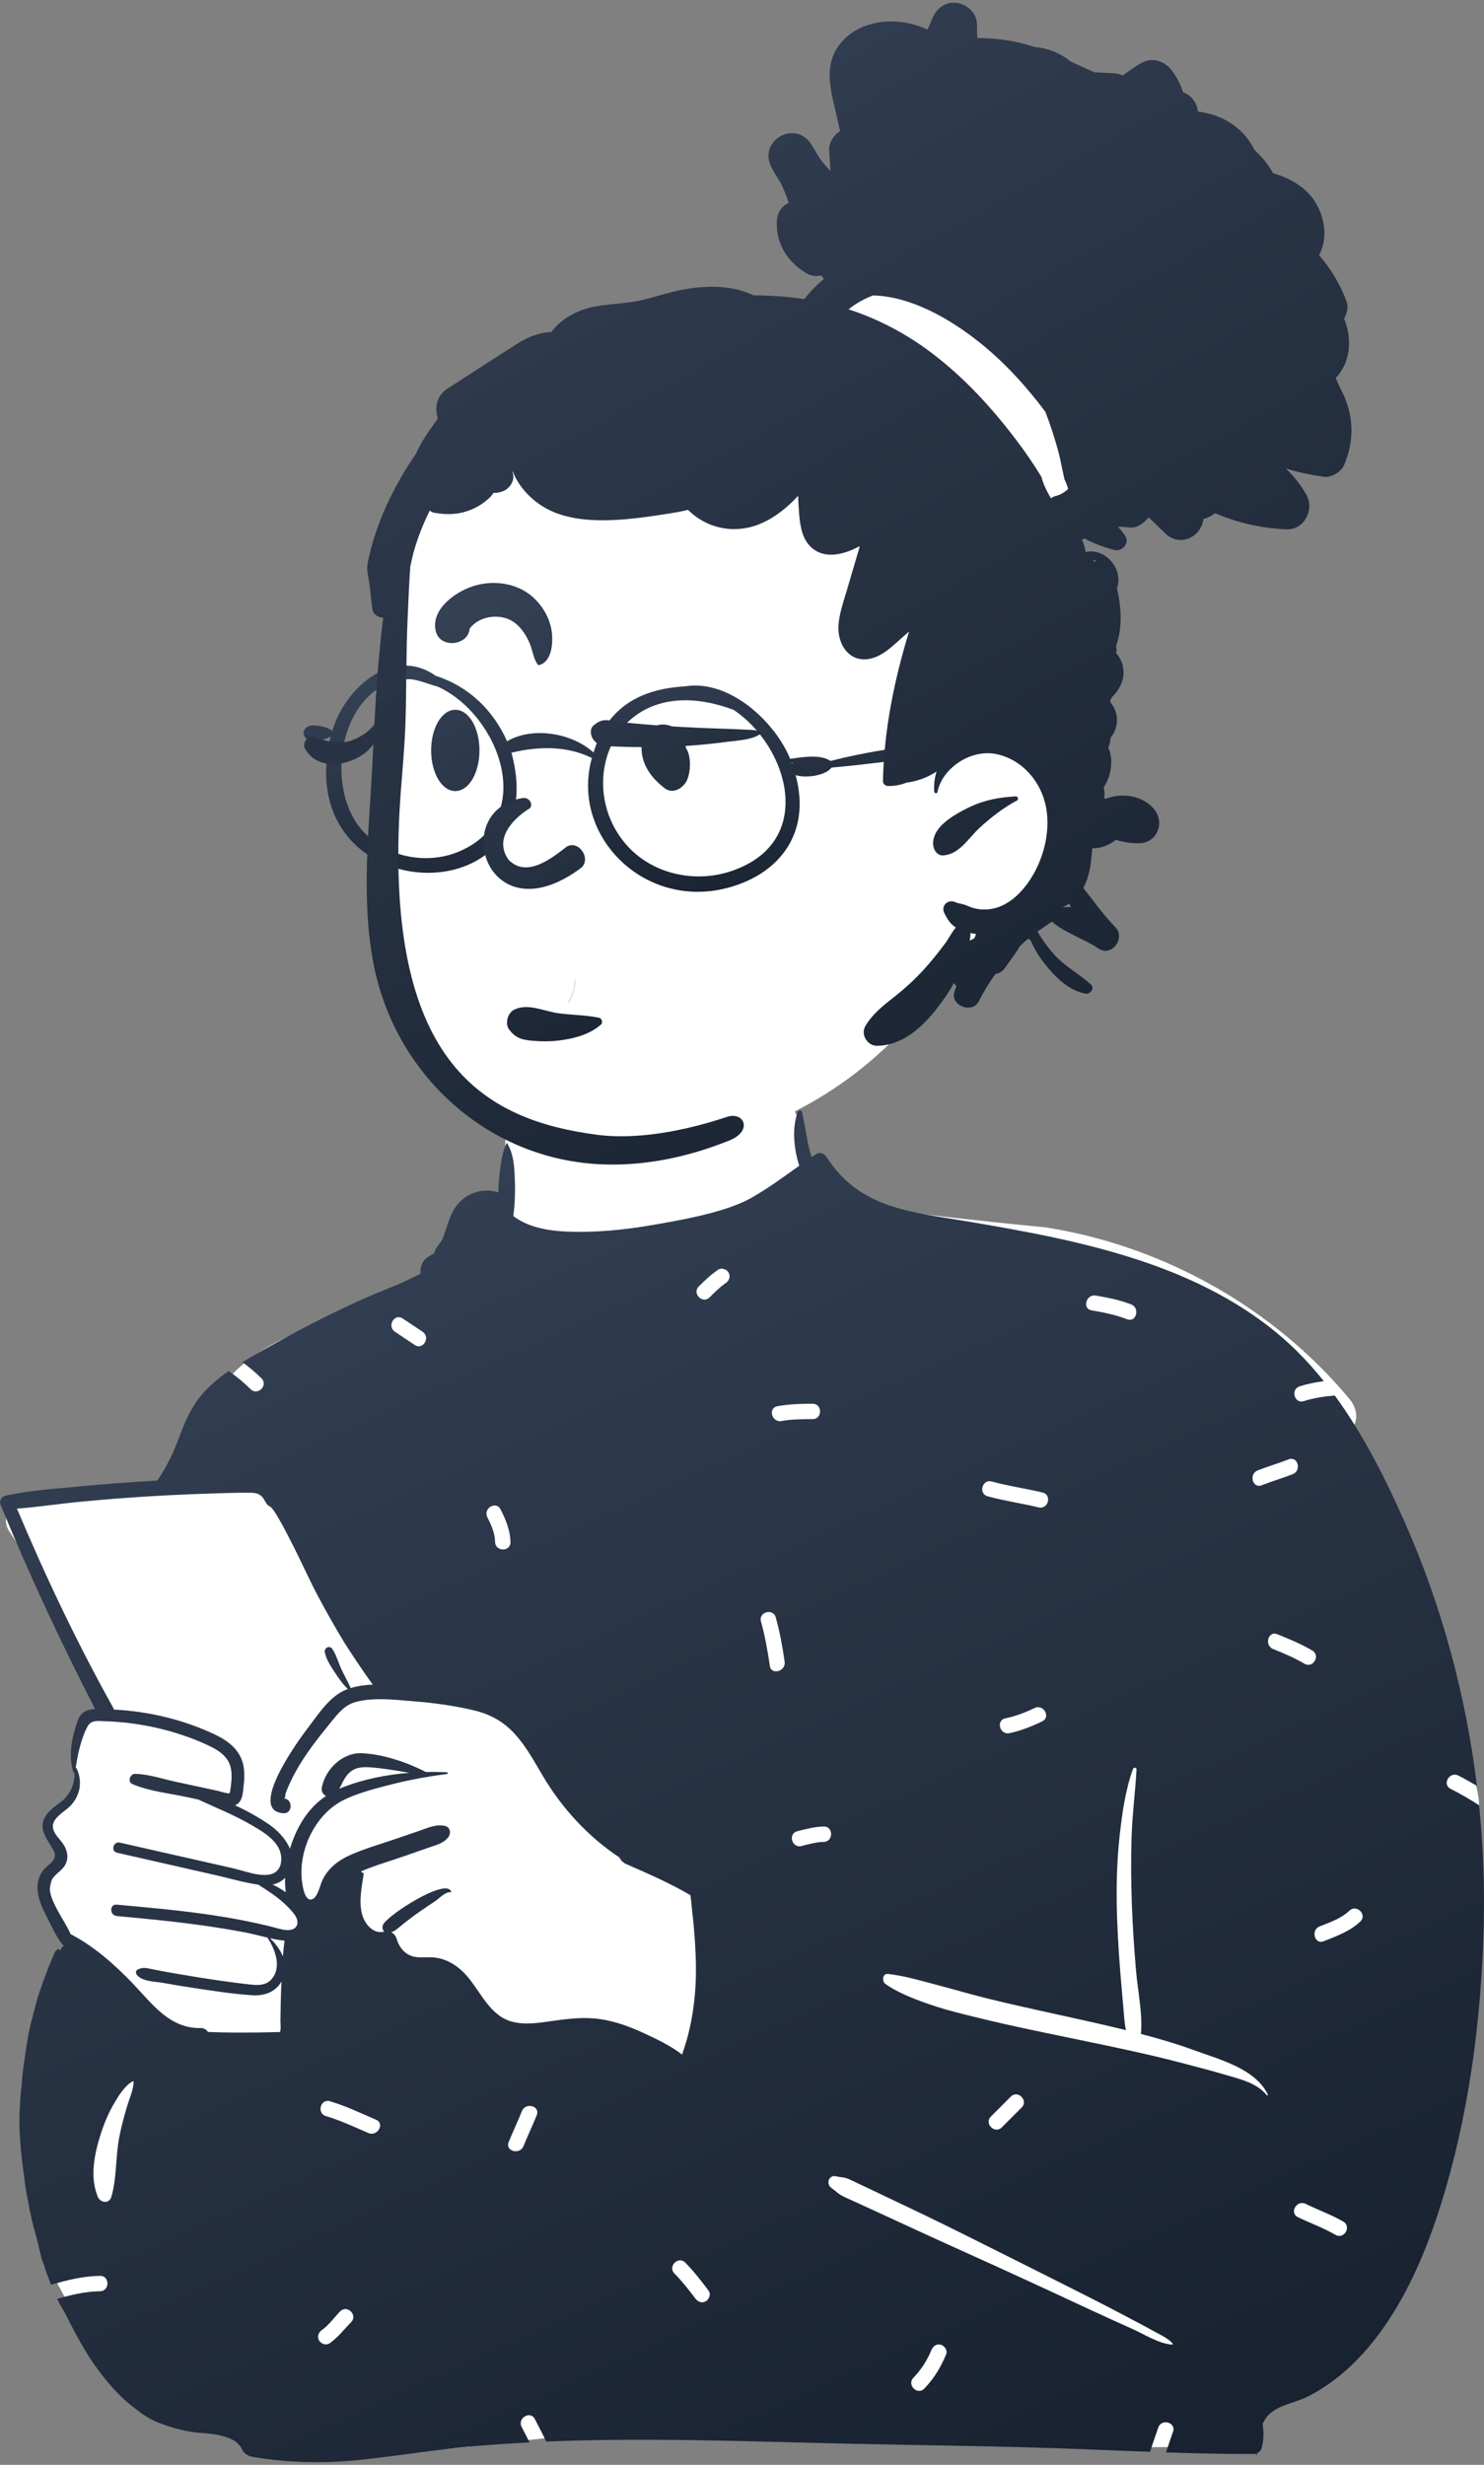
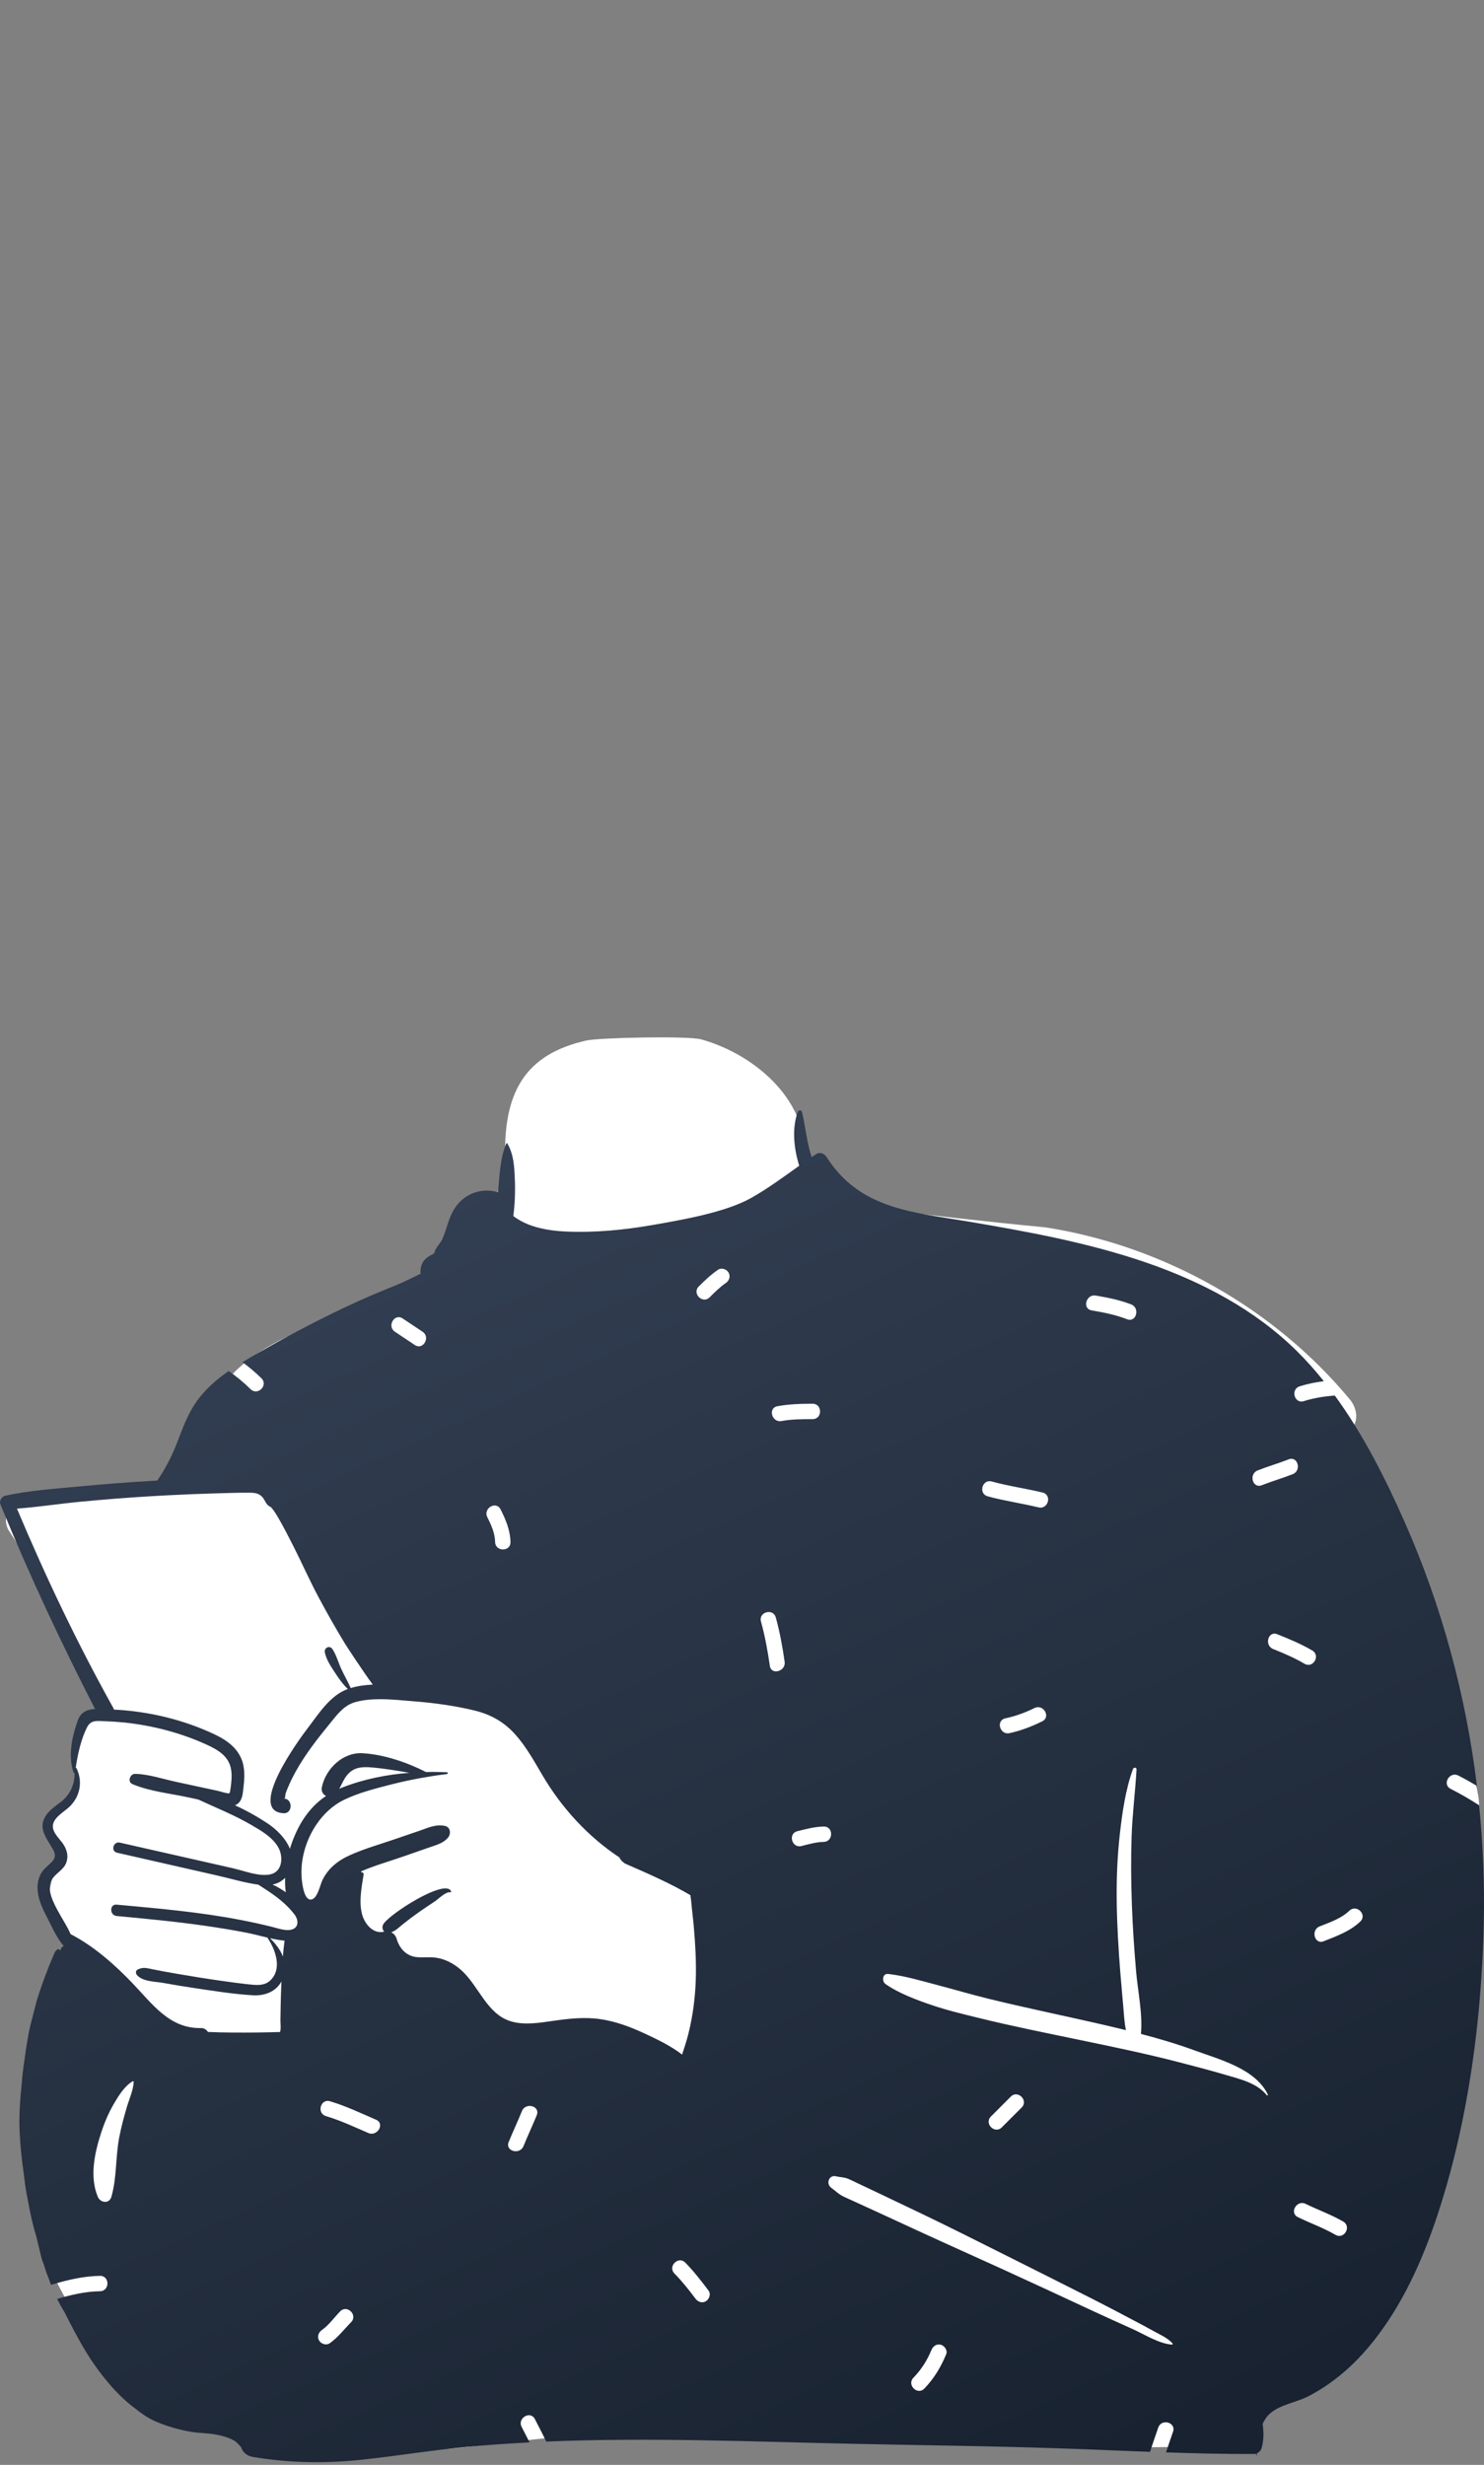
<svg xmlns="http://www.w3.org/2000/svg" width="112" height="186" viewBox="0 0 112 186" fill="none">
  <rect x="0" y="0" width="112" height="186" fill="#808080" stroke="none" />
  <path fill-rule="evenodd" clip-rule="evenodd" d="M14.115 111.276C15.379 106.375 16.541 104.297 18.786 102.594C20.886 101 23.951 99.662 28.424 98.685C33.083 97.871 33.215 95.45 34.383 91.559C34.724 90.389 36.412 90.078 37.141 90.921C37.244 90.81 37.351 90.709 37.462 90.617C37.362 90.059 38.175 88.46 38.148 87.927C37.864 82.357 39.686 79.56 44.234 78.521C45.223 78.294 51.941 78.161 52.905 78.428C57.121 79.593 61.271 83.293 60.636 87.751C61.959 89.48 63.255 90.535 65.296 91.092C69.84 91.669 74.383 92.182 78.927 92.621C87.824 94.016 96.165 98.724 101.865 105.59C102.391 106.224 102.543 107.084 102.079 107.76C102.443 109.317 104.489 113.093 102.879 114.16C105.526 120.491 111.618 132.728 111.631 136.225C111.678 150.912 110.091 170.029 95.595 178.157C95.015 178.727 94.932 179.358 94.68 180.207C94.043 182.881 91.729 184.792 89.195 184.636C76.716 184.913 64.629 183.391 52.149 183.317C46.645 183.285 40.027 184.106 35.246 184.653C30.465 185.2 25.639 184.716 21.051 183.317C20.664 183.926 19.882 184.281 19.088 184.106C14.332 183.161 10.486 180.231 7.136 177.028C6.112 175.166 2.114 169.861 3.703 168.014C2.263 161.926 2.337 155.384 4.897 149.586C4.534 148.523 5.196 147.355 4.897 146.258C4.681 145.464 4.128 145.135 3.85 144.349C3.458 143.242 3.884 141.757 4.325 140.628C4.506 140.065 3.992 139.459 3.85 138.885C3.173 136.176 4.723 136.415 5.84 134.604C5.824 134.598 5.533 133.306 5.534 133.312C5.363 132.389 5.792 131.207 6.166 130.436C6.419 129.915 6.96 129.589 7.498 129.649C6.956 127.811 6.271 126.281 5.534 124.509C4.231 121.387 2.582 118.397 0.711 115.57C-0.055 114.413 0.974 113.072 2.214 112.993C6.227 112.738 10.196 112.161 14.115 111.276Z" fill="white" />
  <path fill-rule="evenodd" clip-rule="evenodd" d="M25.827 134.889C27.432 134.26 29.16 133.912 30.897 133.777C29.962 133.613 29.024 133.455 28.079 133.374C27.419 133.317 26.807 133.323 26.311 133.823C25.981 134.157 25.826 134.586 25.608 134.98C25.679 134.948 25.753 134.918 25.827 134.889ZM8.599 129.005C11.228 129.139 13.859 129.764 16.237 130.896C17.21 131.36 18.092 132.03 18.35 133.132C18.48 133.694 18.448 134.276 18.379 134.844C18.327 135.275 18.314 135.824 17.939 136.116C17.876 136.165 17.808 136.203 17.736 136.23C18.614 136.626 19.449 137.102 20.191 137.592C20.87 138.04 21.567 138.73 21.88 139.508C21.906 139.42 21.933 139.337 21.959 139.259C22.492 137.682 23.314 136.39 24.609 135.521C24.38 135.418 24.222 135.175 24.296 134.838C24.603 133.433 25.901 132.212 27.367 132.299C28.972 132.394 30.696 132.978 32.147 133.716C32.676 133.704 33.204 133.712 33.726 133.735C33.816 133.738 33.812 133.86 33.726 133.87C33.303 133.923 32.879 133.983 32.456 134.052C31.45 134.213 30.446 134.418 29.465 134.671C28.288 134.976 27.07 135.282 25.969 135.814C23.835 136.848 22.514 139.551 22.785 141.902C22.83 142.288 22.979 143.454 23.515 143.333C23.967 143.232 24.146 142.288 24.305 141.938C24.728 141.01 25.491 140.404 26.405 139.994C27.48 139.511 28.63 139.185 29.743 138.805C30.374 138.589 31.005 138.373 31.637 138.158C32.283 137.937 32.898 137.631 33.587 137.786C34.003 137.88 34.051 138.376 33.818 138.66C33.462 139.094 32.934 139.221 32.423 139.4C31.747 139.635 31.073 139.87 30.399 140.104C29.356 140.467 28.264 140.773 27.248 141.216L27.28 141.289C27.363 141.266 27.46 141.348 27.444 141.45C27.291 142.388 27.08 143.472 27.315 144.412C27.5 145.157 28.154 145.982 29.004 145.763C28.87 145.642 28.821 145.431 28.911 145.237C29.247 144.518 33.655 141.679 34.048 142.733C34.061 142.771 34.021 142.798 33.989 142.793C33.654 142.723 33.093 143.294 32.825 143.475C32.437 143.736 32.044 143.992 31.662 144.26C31.242 144.553 30.834 144.86 30.435 145.178C30.122 145.427 29.885 145.686 29.526 145.813C29.714 145.903 29.864 146.069 29.927 146.282C30.09 146.838 30.403 147.309 30.947 147.554C31.517 147.809 32.159 147.648 32.759 147.711C33.577 147.793 34.29 148.182 34.886 148.737C36.137 149.906 36.765 151.965 38.515 152.517C39.561 152.846 40.721 152.639 41.779 152.49C42.961 152.323 44.112 152.191 45.302 152.365C46.442 152.532 47.519 152.926 48.56 153.407C49.536 153.858 50.615 154.369 51.48 155.041C51.659 154.492 51.839 153.948 51.975 153.387C52.297 152.06 52.471 150.709 52.513 149.346C52.552 148.049 52.479 146.745 52.368 145.453C52.313 144.808 52.226 144.166 52.171 143.52C52.156 143.358 52.127 143.184 52.105 143.01C50.56 142.098 48.936 141.399 47.299 140.68C47.294 140.679 47.29 140.676 47.286 140.674C47.235 140.651 47.186 140.629 47.135 140.608C47.136 140.605 47.138 140.602 47.141 140.599C46.954 140.484 46.823 140.332 46.745 140.161C44.386 138.596 42.414 136.461 40.944 133.97C40.328 132.926 39.735 131.843 38.928 130.928C38.07 129.952 37.051 129.372 35.789 129.07C34.315 128.717 32.795 128.505 31.285 128.385C30.459 128.319 29.538 128.218 28.638 128.222C28.012 128.227 27.399 128.28 26.836 128.435C26.002 128.664 25.515 129.298 24.992 129.939C24.492 130.554 23.994 131.17 23.527 131.811C23.085 132.418 22.668 133.046 22.305 133.704C22.088 134.099 21.886 134.505 21.716 134.924C21.657 135.072 21.579 135.24 21.543 135.394C21.506 135.549 21.573 135.713 21.399 135.713C22.117 135.723 22.109 136.87 21.396 136.827C18.604 136.665 22.604 131.214 23.188 130.454C24.016 129.378 24.87 127.974 26.195 127.474C26.214 127.467 26.234 127.46 26.253 127.454C25.868 127.088 25.563 126.651 25.272 126.205C24.971 125.747 24.614 125.222 24.515 124.679C24.453 124.332 24.883 124.135 25.087 124.438C25.385 124.88 25.528 125.44 25.75 125.926C25.976 126.418 26.252 126.884 26.469 127.381C26.993 127.22 27.558 127.146 28.134 127.122C27.407 126.139 26.166 124.242 26.017 123.999C25.33 122.871 24.676 121.708 24.051 120.543C23.375 119.282 22.797 117.968 22.15 116.692C21.783 115.969 21.413 115.24 21.006 114.538C20.865 114.297 20.715 114.056 20.544 113.838C20.51 113.794 20.468 113.758 20.429 113.717C20.384 113.693 20.338 113.665 20.311 113.651C20.077 113.516 19.994 113.203 19.829 113.004C19.565 112.684 19.255 112.646 18.857 112.641C18.011 112.633 17.161 112.666 16.316 112.689C15.073 112.724 13.832 112.773 12.591 112.839C12.215 112.859 11.841 112.879 11.466 112.902C9.66 113.01 7.857 113.15 6.057 113.323C4.465 113.475 2.873 113.723 1.28 113.842C3.437 118.968 5.83 124 8.538 128.857C8.566 128.907 8.586 128.956 8.599 129.005ZM20.57 142.21C20.918 142.369 21.255 142.568 21.57 142.794C21.518 142.442 21.505 142.07 21.519 141.698C21.26 141.976 20.928 142.136 20.57 142.21ZM5.715 133.393C5.74 133.396 5.763 133.409 5.775 133.433C6.256 134.426 6.055 135.536 5.269 136.314C4.857 136.72 3.959 137.178 3.988 137.845C4.013 138.385 4.6 138.837 4.851 139.282C5.084 139.697 5.171 140.152 4.984 140.602C4.745 141.177 4.077 141.406 3.848 141.972C3.558 142.689 4.029 143.555 4.359 144.18C4.667 144.759 5.064 145.337 5.328 145.949C7.095 146.864 8.677 148.267 10.037 149.693C11.526 151.251 12.804 153.085 15.169 153.039C15.405 153.035 15.585 153.16 15.692 153.332C16.35 153.362 17.01 153.375 17.668 153.378C18.825 153.384 19.982 153.373 21.138 153.336C21.219 153.056 21.16 152.677 21.164 152.44C21.179 151.679 21.186 150.919 21.218 150.158C21.226 149.946 21.235 149.733 21.244 149.522C20.828 150.274 20.016 150.616 19.091 150.564C17.603 150.477 16.107 150.233 14.634 150.014C13.858 149.9 13.084 149.769 12.311 149.63C11.676 149.517 10.78 149.546 10.336 149.037C10.232 148.919 10.226 148.701 10.39 148.621C10.829 148.405 11.106 148.525 11.589 148.618C12.178 148.733 12.768 148.842 13.359 148.943C14.495 149.14 15.633 149.323 16.774 149.484C17.423 149.575 18.074 149.665 18.725 149.736C19.294 149.797 19.934 149.88 20.393 149.452C21.316 148.588 20.799 147.139 20.214 146.266C20.203 146.249 20.203 146.233 20.207 146.219C19.656 146.09 19.107 145.939 18.559 145.833C17.505 145.63 16.443 145.459 15.38 145.307C13.197 144.995 10.999 144.789 8.804 144.582C8.26 144.529 8.254 143.674 8.804 143.725C11.957 144.013 15.127 144.287 18.238 144.895C19.018 145.046 19.793 145.217 20.562 145.41C20.926 145.5 21.316 145.64 21.698 145.645C21.721 145.645 21.744 145.645 21.767 145.643C22.514 145.62 22.623 144.981 22.212 144.448C22.162 144.383 22.109 144.318 22.056 144.256C21.331 143.391 20.428 142.814 19.497 142.217C18.454 142.075 17.415 141.759 16.394 141.527C13.874 140.952 11.354 140.378 8.832 139.806C8.338 139.693 8.548 138.933 9.043 139.044C10.957 139.478 12.87 139.911 14.785 140.345L17.586 140.98C18.145 141.106 18.844 141.36 19.503 141.451C19.827 141.496 20.142 141.502 20.426 141.435C21.344 141.218 21.39 140.071 20.994 139.389C20.551 138.624 19.713 138.145 18.969 137.712C17.68 136.959 16.308 136.419 14.969 135.795C14.731 135.743 14.493 135.691 14.255 135.639C12.872 135.334 11.292 135.185 9.99 134.627C9.6 134.461 9.813 133.846 10.198 133.855C11.209 133.877 12.266 134.236 13.253 134.45C14.322 134.682 15.392 134.912 16.46 135.143C16.568 135.166 17.203 135.369 17.299 135.324C17.36 135.295 17.381 135.083 17.401 134.944C17.467 134.486 17.515 134.005 17.444 133.545C17.287 132.514 16.427 132.03 15.557 131.634C13.62 130.754 11.496 130.203 9.382 129.982C8.895 129.932 8.408 129.9 7.918 129.884C7.342 129.866 6.868 129.765 6.576 130.332C6.118 131.225 5.866 132.373 5.715 133.393ZM8.405 165.776C8.827 164.316 8.713 162.757 9.002 161.268C9.151 160.5 9.355 159.738 9.577 158.988C9.757 158.383 10.056 157.738 10.09 157.106C10.092 157.064 10.042 157.039 10.008 157.059C9.412 157.4 8.955 158.137 8.616 158.716C8.209 159.408 7.899 160.133 7.648 160.895C7.149 162.414 6.739 164.245 7.383 165.776C7.575 166.231 8.247 166.323 8.405 165.776ZM21.45 146.44C21.093 146.406 20.736 146.337 20.38 146.258C20.778 146.646 21.147 147.115 21.351 147.634C21.383 147.235 21.424 146.838 21.477 146.442C21.468 146.442 21.458 146.442 21.45 146.44ZM24.878 176.827C25.507 176.388 25.965 175.774 26.498 175.233C27.023 174.7 26.203 173.88 25.678 174.412C25.223 174.874 24.828 175.451 24.292 175.825C24.035 176.005 23.915 176.33 24.084 176.618C24.233 176.874 24.62 177.006 24.878 176.827ZM28.385 159.957C27.237 159.461 26.108 158.92 24.906 158.562C24.188 158.349 23.884 159.468 24.598 159.681C25.704 160.01 26.742 160.502 27.8 160.959C28.479 161.252 29.069 160.253 28.385 159.957ZM40.511 159.61C40.792 158.917 39.669 158.618 39.392 159.302C39.074 160.088 38.709 160.854 38.39 161.64C38.11 162.333 39.232 162.631 39.509 161.948C39.827 161.162 40.193 160.396 40.511 159.61ZM52.479 173.445C52.666 173.694 52.978 173.829 53.273 173.653C53.52 173.505 53.67 173.112 53.481 172.859C52.928 172.123 52.368 171.395 51.72 170.738C51.195 170.205 50.375 171.026 50.9 171.558C51.478 172.144 51.985 172.787 52.479 173.445ZM54.191 95.817C53.658 96.181 53.192 96.623 52.737 97.077C52.208 97.606 53.029 98.426 53.557 97.897C53.941 97.514 54.327 97.126 54.776 96.819C55.035 96.642 55.152 96.312 54.984 96.025C54.834 95.769 54.449 95.641 54.191 95.817ZM36.778 114.483C37.079 115.086 37.35 115.677 37.367 116.362C37.386 117.108 38.546 117.109 38.527 116.362C38.505 115.465 38.175 114.688 37.78 113.898C37.446 113.229 36.446 113.817 36.778 114.483ZM30.39 99.492C29.766 99.076 29.186 100.082 29.804 100.494C30.305 100.828 30.806 101.162 31.308 101.496C31.931 101.911 32.511 100.906 31.893 100.494C31.392 100.16 30.891 99.826 30.39 99.492ZM58.1 125.703C58.206 126.44 59.324 126.124 59.218 125.394C59.055 124.266 58.856 123.153 58.55 122.054C58.35 121.334 57.231 121.642 57.432 122.362C57.738 123.461 57.937 124.574 58.1 125.703ZM62.167 138.99C62.913 138.974 62.913 137.814 62.167 137.83C61.491 137.844 60.827 138.022 60.175 138.185C59.45 138.366 59.759 139.484 60.484 139.303C61.035 139.165 61.596 139.002 62.167 138.99ZM63.668 165.755C63.925 165.88 64.188 165.992 64.447 166.111C64.966 166.348 65.485 166.586 66.004 166.824C67.085 167.32 68.165 167.818 69.244 168.318C71.404 169.318 73.581 170.282 75.747 171.272C77.955 172.28 80.158 173.303 82.358 174.33C83.394 174.814 84.438 175.28 85.481 175.751C86.372 176.154 87.473 176.858 88.451 176.925C88.502 176.928 88.519 176.864 88.49 176.832C88.12 176.411 87.531 176.167 87.045 175.894C86.549 175.615 86.043 175.352 85.54 175.086C84.492 174.53 83.441 173.979 82.382 173.442C80.264 172.371 78.142 171.306 76.019 170.243C73.854 169.159 71.691 168.068 69.507 167.022C68.479 166.53 67.45 166.039 66.42 165.55C65.862 165.285 65.304 165.02 64.746 164.756C64.504 164.642 64.266 164.519 64.019 164.417C63.692 164.281 63.443 164.309 63.105 164.225C62.554 164.089 62.316 164.79 62.739 165.095C63.087 165.346 63.27 165.561 63.668 165.755ZM71.412 177.649C71.531 177.36 71.281 177.008 71.007 176.936C70.677 176.849 70.413 177.049 70.293 177.341C69.975 178.114 69.522 178.824 68.939 179.423C68.418 179.959 69.238 180.779 69.759 180.244C70.49 179.492 71.015 178.614 71.412 177.649ZM77.109 159.031C77.637 158.502 76.817 157.682 76.288 158.21L74.785 159.714C74.256 160.242 75.077 161.062 75.605 160.534L77.109 159.031ZM92.531 156.58C93.612 156.897 94.873 157.188 95.609 158.11C95.645 158.155 95.706 158.097 95.684 158.052C94.741 156.097 92.036 155.411 90.163 154.726C88.838 154.241 87.479 153.839 86.108 153.48C86.245 151.916 85.867 150.24 85.736 148.684C85.596 147.023 85.481 145.357 85.423 143.691C85.363 141.991 85.348 140.279 85.404 138.579C85.46 136.885 85.68 135.211 85.776 133.523C85.785 133.359 85.558 133.351 85.509 133.486C84.94 135.053 84.697 136.789 84.511 138.441C84.321 140.143 84.257 141.84 84.282 143.552C84.307 145.313 84.409 147.069 84.55 148.823C84.616 149.655 84.694 150.485 84.766 151.316C84.822 151.951 84.848 152.58 84.977 153.194C84.151 152.991 83.322 152.799 82.496 152.612C79.862 152.018 77.217 151.466 74.594 150.824C73.307 150.508 72.037 150.13 70.756 149.795C69.549 149.479 68.275 149.096 67.036 148.955C66.594 148.905 66.537 149.509 66.83 149.715C67.837 150.422 69.175 150.914 70.338 151.31C71.506 151.707 72.719 151.993 73.916 152.287C76.411 152.901 78.93 153.403 81.446 153.926C83.957 154.448 86.474 154.966 88.958 155.61C90.154 155.92 91.346 156.232 92.531 156.58ZM98.454 125.548C99.1 125.927 99.683 124.924 99.039 124.547C98.197 124.052 97.3 123.681 96.395 123.319C95.701 123.041 95.402 124.163 96.087 124.437C96.9 124.763 97.697 125.104 98.454 125.548ZM100.792 168.642C101.44 169.017 102.023 168.015 101.378 167.64C100.471 167.115 99.478 166.764 98.538 166.304C97.87 165.977 97.282 166.978 97.953 167.306C98.892 167.766 99.885 168.116 100.792 168.642ZM101.844 144.18C101.218 144.775 100.382 145.055 99.594 145.367C98.907 145.639 99.209 146.761 99.903 146.486C100.884 146.096 101.884 145.741 102.664 145C103.207 144.485 102.385 143.666 101.844 144.18ZM94.918 110.959C94.229 111.229 94.531 112.35 95.226 112.077C95.997 111.775 96.793 111.544 97.564 111.242C98.252 110.972 97.951 109.851 97.256 110.123C96.485 110.426 95.689 110.656 94.918 110.959ZM82.699 97.763C81.967 97.64 81.656 98.758 82.39 98.882C83.301 99.036 84.199 99.216 85.063 99.55C85.761 99.82 86.06 98.698 85.371 98.431C84.507 98.097 83.61 97.917 82.699 97.763ZM78.661 129.891C79.332 129.561 78.744 128.561 78.076 128.889C77.373 129.235 76.644 129.503 75.876 129.666C75.145 129.822 75.457 130.94 76.184 130.785C77.048 130.601 77.87 130.28 78.661 129.891ZM74.848 111.794C74.126 111.596 73.821 112.715 74.54 112.912C75.805 113.259 77.107 113.439 78.382 113.748C79.108 113.923 79.415 112.804 78.69 112.629C77.416 112.32 76.113 112.141 74.848 111.794ZM58.672 106.115C57.938 106.251 58.251 107.368 58.98 107.233C59.757 107.09 60.544 107.087 61.332 107.087C62.079 107.087 62.078 105.927 61.332 105.927C60.437 105.927 59.554 105.952 58.672 106.115ZM5.915 112.175C7.81 111.993 9.708 111.848 11.609 111.74C11.698 111.735 11.784 111.73 11.873 111.725C11.883 111.705 11.896 111.686 11.909 111.666C12.53 110.755 12.986 109.845 13.382 108.815C13.761 107.835 14.128 106.824 14.71 105.94C15.375 104.932 16.273 104.144 17.256 103.46C17.853 103.862 18.407 104.331 18.913 104.829C19.447 105.353 20.267 104.533 19.734 104.009C19.283 103.567 18.803 103.158 18.295 102.789C18.881 102.432 19.48 102.097 20.064 101.764C22.252 100.516 24.492 99.362 26.778 98.306C27.841 97.814 28.917 97.378 30 96.936C30.583 96.698 31.158 96.392 31.741 96.117C31.699 95.705 31.822 95.244 32.139 94.973C32.372 94.774 32.553 94.7 32.832 94.559C32.894 94.538 32.932 94.525 32.949 94.517C32.936 94.52 32.898 94.532 32.836 94.552C32.688 94.62 32.676 94.6 32.801 94.493C32.808 94.258 33.271 93.762 33.377 93.52C33.745 92.689 33.86 91.81 34.403 91.053C35.153 90.011 36.411 89.617 37.584 89.97C37.706 88.716 37.738 87.407 38.211 86.288C38.224 86.257 38.266 86.244 38.285 86.278C38.778 87.117 38.82 88.052 38.857 89.021C38.894 89.93 38.859 90.859 38.74 91.763C38.815 91.82 38.892 91.876 38.972 91.929C39.346 92.176 39.749 92.366 40.172 92.507C40.979 92.773 41.824 92.889 42.669 92.93C44.851 93.034 47.1 92.814 49.246 92.44C51.417 92.061 54.744 91.493 56.675 90.407C57.95 89.691 59.126 88.816 60.318 87.969C59.886 86.578 59.775 85.081 60.21 83.905C60.263 83.765 60.483 83.739 60.525 83.905C60.798 85.028 60.877 86.156 61.24 87.265C61.246 87.281 61.251 87.298 61.257 87.314C61.37 87.237 61.483 87.162 61.596 87.087C61.858 86.914 62.213 87.043 62.369 87.29C64.874 91.235 68.839 91.461 73.003 92.166C77.56 92.937 82.14 93.769 86.522 95.279C90.712 96.723 94.717 98.825 97.889 101.966C98.608 102.677 99.279 103.434 99.913 104.225C99.3 104.303 98.692 104.423 98.091 104.612C97.38 104.835 97.686 105.954 98.4 105.73C99.171 105.488 99.951 105.368 100.74 105.308C102.895 108.257 104.576 111.6 106.029 114.892C108.817 121.202 110.632 127.922 111.467 134.764C111.008 134.489 110.541 134.227 110.063 133.984C109.399 133.646 108.812 134.647 109.478 134.985C110.217 135.361 110.934 135.775 111.63 136.225C111.933 139.219 112.051 142.233 111.98 145.243C111.81 152.417 110.842 159.801 108.651 166.647C107.576 170.006 106.153 173.338 104.031 176.177C103.071 177.463 101.981 178.623 100.697 179.59C100.075 180.06 99.416 180.479 98.722 180.833C97.827 181.291 96.661 181.442 95.89 182.09C95.636 182.303 95.441 182.584 95.293 182.902C95.378 183.505 95.388 184.109 95.223 184.713C95.171 184.901 95.029 185.055 94.853 185.129C94.85 185.181 94.85 185.232 94.85 185.281C94.85 185.304 94.816 185.31 94.811 185.287C94.804 185.242 94.797 185.197 94.79 185.151C94.733 185.169 94.674 185.178 94.613 185.178C92.41 185.186 90.205 185.133 88 185.058C88.17 184.535 88.355 184.018 88.532 183.495C88.773 182.786 87.653 182.484 87.414 183.187C87.206 183.798 86.989 184.403 86.796 185.016C84.433 184.928 82.071 184.822 79.713 184.745C74.698 184.578 69.684 184.523 64.668 184.417C56.877 184.252 49.03 183.914 41.227 184.244C40.957 183.672 40.655 183.112 40.369 182.547C40.031 181.881 39.031 182.468 39.367 183.133C39.566 183.525 39.773 183.913 39.968 184.305C38.388 184.387 36.81 184.495 35.234 184.643C32.546 184.895 29.884 185.343 27.199 185.622C24.469 185.906 21.798 185.855 19.089 185.404C18.602 185.323 18.315 185.029 18.196 184.663C18.192 184.662 18.189 184.659 18.186 184.655C18.047 184.492 17.916 184.357 17.782 184.24C17.62 184.136 17.447 184.047 17.242 183.969C16.861 183.824 16.463 183.735 16.06 183.676C15.617 183.609 15.167 183.603 14.723 183.548C14.35 183.501 13.984 183.429 13.619 183.342C12.962 183.186 12.338 182.981 11.718 182.71C11.177 182.474 10.688 182.135 10.227 181.765C9.273 181.067 8.447 180.177 7.725 179.252C7.304 178.711 6.908 178.15 6.549 177.566C5.923 176.554 5.389 175.503 4.85 174.443C4.654 174.129 4.475 173.807 4.312 173.479C5.366 173.168 6.43 172.915 7.548 172.897C8.295 172.885 8.295 171.725 7.548 171.737C6.266 171.757 5.054 172.057 3.849 172.414C3.791 172.258 3.734 172.101 3.682 171.942C3.539 171.61 3.42 171.269 3.321 170.924C3.263 170.767 3.205 170.611 3.147 170.454C3.017 169.912 2.886 169.368 2.754 168.824C2.492 167.954 2.285 167.071 2.132 166.177C2.005 165.588 1.906 164.995 1.84 164.395C1.637 162.941 1.471 161.489 1.46 160.019C1.477 159.113 1.535 158.208 1.634 157.308C1.676 156.696 1.747 156.087 1.842 155.482C1.967 154.583 2.09 153.693 2.298 152.806C2.453 152.205 2.608 151.605 2.763 151.005C3.15 149.754 3.607 148.527 4.133 147.328C4.162 147.253 4.309 147.087 4.397 147.086C4.464 147.084 4.557 147.145 4.526 147.226C4.523 147.234 4.521 147.242 4.518 147.249C4.548 147.181 4.577 147.112 4.607 147.044C4.634 146.98 4.735 146.852 4.813 146.854C4.818 146.854 4.822 146.854 4.828 146.855C4.808 146.841 4.789 146.822 4.77 146.8C4.249 146.184 3.911 145.373 3.539 144.66C3.23 144.071 2.939 143.451 2.854 142.785C2.781 142.201 2.881 141.625 3.247 141.153C3.665 140.615 4.451 140.362 4.014 139.585C3.519 138.701 2.789 137.934 3.516 136.929C3.885 136.417 4.471 136.136 4.906 135.691C5.406 135.176 5.644 134.487 5.631 133.784C5.601 133.801 5.56 133.793 5.546 133.749C5.125 132.479 5.43 131.084 5.86 129.848C6.095 129.176 6.593 128.992 7.171 128.959C4.666 124.065 2.321 119.094 0.232 114.007C0.162 113.84 0.094 113.674 0.026 113.507C-0.076 113.258 0.139 112.926 0.387 112.87C2.193 112.475 4.075 112.348 5.915 112.175Z" fill="url(#paint0_linear_8371_46816)" />
-   <path fill-rule="evenodd" clip-rule="evenodd" d="M29.862 49.609C30.206 45.152 29.673 40.479 31.391 36.242C34.388 29.212 42.791 26.869 49.306 24.192C51.916 23.421 60.698 23.313 63.754 22.293C70.67 19.983 72.322 17.23 77.818 21.628C78.745 22.38 79.326 23.196 79.749 24.312L79.732 24.317C79.853 24.782 79.723 25.246 79.451 25.601C81.833 28.036 82.83 31.688 81.608 34.93C77.618 43.367 77.806 47.929 79.091 56.999C80.77 65.466 76.934 68.559 70.581 73.167C70.84 73.668 70.893 74.335 70.556 74.777C63.21 85.101 49.358 90.029 37.49 84.79C32.673 82.646 30.522 77.515 29.295 72.886C27.865 67.703 27.426 62.241 28.59 56.961C29.059 54.519 29.671 52.095 29.862 49.609Z" fill="white" />
-   <path fill-rule="evenodd" clip-rule="evenodd" d="M27.57 62.905C29.33 64.724 32.269 65.246 34.611 64.27C40.624 61.758 37.681 53.921 33.043 51.816C32.464 51.672 31.69 51.33 30.984 51.252C30.921 51.22 30.782 51.311 30.613 51.225C25.499 51.796 24.335 59.735 27.57 62.905ZM46.966 63.371C48.941 65.989 52.611 66.797 55.61 65.58C61.535 63.247 59.434 56.297 55.38 53.573C46.817 50.355 43.282 58.542 46.966 63.371ZM59.81 57.568C59.815 57.566 59.821 57.564 59.827 57.562C59.795 57.548 59.764 57.534 59.733 57.52C59.743 57.547 59.754 57.573 59.764 57.599C59.779 57.589 59.793 57.577 59.81 57.568ZM23.494 54.738C23.977 54.739 24.675 54.818 25.076 55.154C26.062 51.825 29.705 48.745 32.873 50.991C35.367 51.794 37.218 53.573 38.27 55.938C40.167 54.81 43.15 55.292 44.795 56.784C45.872 53.224 48.524 51.978 51.679 51.794C55.124 51.229 58.557 54.575 59.628 57.258C60.519 57.157 61.85 56.873 62.688 57.423C68.126 55.997 77.634 55.211 78.739 56.003C79.527 56.305 79.96 58.165 78.859 58.265C77.9 58.129 78.971 56.903 78.004 56.769C72.854 56.449 67.854 57.487 62.758 57.922C62.303 58.534 60.833 58.739 60.048 58.493C61.283 63.045 58.617 66.142 54.622 67.07C48.435 68.491 43.053 62.957 44.671 57.2C42.797 56.268 40.641 56.308 38.6 56.799C42.011 69.354 21.791 68.791 24.949 55.584C22.848 56.629 22.391 54.949 23.494 54.738Z" fill="url(#paint1_linear_8371_46816)" />
-   <path fill-rule="evenodd" clip-rule="evenodd" d="M42.131 76.458C41.035 76.305 39.856 75.685 38.809 76.189C38.32 76.425 38.088 77.231 38.419 77.68C38.924 78.364 39.446 78.477 40.266 78.543C40.881 78.592 41.499 78.596 42.112 78.525L42.268 78.506C43.362 78.365 44.5 78.059 45.348 77.324C45.521 77.173 45.432 76.848 45.21 76.801C44.203 76.589 43.15 76.6 42.131 76.458ZM43.42 73.934C43.421 73.926 43.407 73.926 43.407 73.934C43.38 74.561 43.205 75.141 42.879 75.677C42.875 75.685 42.886 75.692 42.891 75.684C43.216 75.148 43.394 74.561 43.42 73.934ZM39.966 61.007C38.871 61.673 37.203 63.224 38.38 64.874C39.767 66.329 41.763 64.661 42.747 63.907C43.659 63.322 44.684 64.826 43.837 65.508C36.729 70.771 33.845 61.181 39.412 60.225C40.025 60.119 40.253 60.801 39.966 61.007ZM34.362 53.559C34.105 53.559 33.859 53.647 33.635 53.808C33.415 53.967 33.215 54.199 33.049 54.488C32.734 55.036 32.538 55.791 32.538 56.627C32.538 57.463 32.734 58.219 33.049 58.766C33.215 59.056 33.415 59.288 33.635 59.447C33.859 59.608 34.105 59.695 34.362 59.695C34.619 59.695 34.865 59.608 35.089 59.447C35.309 59.288 35.509 59.056 35.675 58.766C35.989 58.219 36.186 57.463 36.186 56.627C36.186 55.791 35.989 55.036 35.675 54.488C35.509 54.199 35.309 53.967 35.089 53.808C34.865 53.647 34.619 53.559 34.362 53.559ZM46.268 54.412L46.172 54.393C45.607 54.291 45.321 54.325 44.83 54.71C44.46 54.999 44.566 55.569 44.83 55.873C45.289 56.403 45.738 56.309 46.367 56.33L46.411 56.331C46.936 56.353 47.461 56.368 47.986 56.376C48.129 56.378 48.273 56.377 48.416 56.378C48.401 57.706 49.167 58.718 50.175 59.487C50.827 59.984 51.652 59.41 51.885 58.791C52.077 58.279 52.118 57.65 52.019 57.089C51.981 56.882 51.904 56.658 51.787 56.467L51.754 56.415L51.759 56.342C51.76 56.324 51.759 56.306 51.76 56.288C52.696 56.231 53.627 56.137 54.557 56.019L54.867 55.979C55.662 55.874 56.828 55.84 57.471 55.324C57.491 55.307 57.484 55.271 57.462 55.26C57.109 55.069 56.751 55.08 56.355 55.062L56.299 55.06C55.869 55.038 55.44 55.019 55.011 55.004L54.581 54.991C53.482 54.959 52.381 54.906 51.283 54.848C51.092 54.837 50.901 54.825 50.71 54.814C50.51 54.73 50.297 54.68 50.087 54.67C49.913 54.663 49.746 54.687 49.589 54.737C49.188 54.706 48.787 54.672 48.386 54.636L47.986 54.599C47.42 54.545 46.826 54.521 46.268 54.412ZM39.328 44.457C38.12 43.863 36.65 43.848 35.406 44.34L35.324 44.373C34.067 44.895 32.553 46.099 32.88 47.6C33.181 48.973 35.335 48.74 35.444 47.442C36.139 46.479 37.699 46.267 38.679 46.88C39.274 47.252 39.682 47.878 39.961 48.509C40.199 49.047 40.244 49.711 40.609 50.179C40.621 50.194 40.645 50.197 40.662 50.193C41.751 49.941 41.776 48.21 41.591 47.37C41.321 46.15 40.455 45.011 39.328 44.457Z" fill="url(#paint2_linear_8371_46816)" />
-   <path fill-rule="evenodd" clip-rule="evenodd" d="M72.237 0.222C71.345 0.088 70.672 0.642 70.351 1.421L70.335 1.463C70.232 1.729 70.117 1.987 69.994 2.24C67.762 1.146 64.578 1.427 63.166 3.644C62.158 5.227 62.773 7.106 63.153 8.785L63.403 9.892C62.92 10.198 62.557 10.748 62.574 11.317L62.576 11.36L62.678 12.903C62.356 12.577 62.061 12.222 61.799 11.843C61.618 11.511 61.422 11.185 61.212 10.869C59.975 9.009 57.198 10.625 58.219 12.617C58.415 13.002 58.635 13.366 58.871 13.717C59.138 14.234 59.357 14.766 59.525 15.313C59.043 15.523 58.671 15.99 58.632 16.695C58.541 18.34 59.405 19.713 60.78 20.576C61.184 20.83 61.602 20.879 61.98 20.785C62.047 20.875 62.114 20.965 62.177 21.056C61.629 21.501 61.135 22.009 60.71 22.571C59.431 22.38 58.145 22.29 56.859 22.287C55.287 21.517 53.405 21.533 51.716 21.822C50.629 22.007 49.585 22.368 48.515 22.628C47.387 22.9 46.241 22.91 45.1 23.096C43.662 23.329 42.4 23.994 41.607 25.053C40.736 25.08 39.819 25.436 39.06 25.921C37.291 27.049 35.532 28.193 33.768 29.328C33.09 29.764 32.837 30.459 32.962 31.236L32.97 31.285L33.03 31.607L32.89 31.805C32.35 32.568 31.762 33.367 31.413 34.208C30.766 35.141 30.182 36.118 29.664 37.126C28.967 38.48 28.391 39.915 28.001 41.388C27.904 41.761 27.807 42.136 27.743 42.516C27.652 43.053 27.792 43.469 27.869 43.984C27.965 44.636 28 45.297 28.101 45.951C28.169 46.385 28.538 46.598 28.923 46.609C28.778 47.713 28.674 48.824 28.574 49.925C28.433 51.5 28.338 53.079 28.255 54.658C27.829 55.277 26.957 55.767 26.328 55.937C25.457 56.17 24.543 55.916 23.72 55.619C23.202 55.432 22.777 56.083 23.029 56.518C23.823 57.884 25.519 57.878 26.804 57.274C27.347 57.018 27.824 56.649 28.178 56.167C28.156 56.626 28.133 57.084 28.11 57.543L28.088 57.96C27.827 62.822 27.263 67.851 28.177 72.665C29.759 81.003 36.659 87.352 45.089 87.845C49.512 88.104 53.196 86.797 55.027 86.069C56.859 85.34 56.147 83.854 54.876 84.278C52.685 85.01 48.661 86.1 45.059 85.63C36.572 84.52 29.374 80.278 30.114 62.006C30.219 59.415 30.541 56.823 30.611 54.232C30.678 51.699 30.653 49.164 30.765 46.633L30.802 45.769C30.846 44.76 30.892 43.746 30.968 42.735C31.059 42.344 31.134 41.947 31.246 41.562C31.549 40.517 31.945 39.501 32.437 38.531C32.545 38.613 32.667 38.673 32.799 38.696C33.801 38.876 34.74 38.825 35.679 38.407C36.116 38.214 36.502 37.958 36.862 37.64C37.033 37.491 37.147 37.346 37.237 37.195C37.691 37.202 38.145 37.066 38.429 36.74C38.753 36.368 38.807 35.984 38.68 35.628L38.667 35.593L38.699 35.581C39.081 36.572 39.844 37.443 40.681 38.032C42.003 38.965 43.657 39.235 45.244 39.26C46.995 39.286 48.842 39.016 50.571 38.741C51.027 38.668 51.481 38.586 51.926 38.474C51.944 38.491 51.961 38.512 51.98 38.529C53.463 39.949 55.55 40.314 57.432 39.503C58.519 39.035 59.431 38.281 60.237 37.417C60.249 37.869 60.272 38.322 60.311 38.77L60.328 38.948C60.408 39.782 60.562 40.667 61.193 41.269C62.212 42.245 63.691 41.854 64.867 41.219C64.865 41.249 64.865 41.281 64.865 41.313C64.548 42.392 64.229 43.472 63.91 44.552L63.841 44.782C63.609 45.549 63.355 46.317 63.285 47.12C63.152 48.654 64.172 50.169 65.877 49.654C66.772 49.385 67.488 48.633 68.176 48.031L68.609 47.656C67.488 51.32 66.711 55.115 66.639 58.938C66.634 59.145 66.813 59.302 67.01 59.309C67.471 59.328 67.967 59.237 68.431 59.053C68.457 59.051 68.483 59.05 68.511 59.045C69.302 58.931 70.037 58.645 70.685 58.223C70.536 58.697 70.469 59.206 70.508 59.739C70.519 59.867 70.72 59.913 70.749 59.77C71.123 57.93 73.276 56.54 75.132 56.892C77.124 57.271 78.592 58.984 78.951 60.935C79.337 63.03 78.599 65.453 77.232 67.069C76.603 67.814 75.775 68.436 74.792 68.593C74.342 68.664 73.875 68.639 73.439 68.512C73.253 68.457 73.079 68.38 72.902 68.308C72.644 68.203 72.343 68.187 72.099 68.077C71.547 67.829 70.991 68.338 71.271 68.905C71.515 69.399 71.734 69.733 72.138 69.988C71.811 70.388 71.513 70.945 71.403 71.094C70.841 71.854 70.269 72.572 69.628 73.266C68.976 73.971 68.264 74.615 67.512 75.211L67.195 75.46C66.47 76.035 65.839 76.568 65.328 77.393C64.925 78.044 65.447 78.927 66.202 78.917C68.566 78.883 70.284 76.807 71.507 74.993C71.681 74.734 71.845 74.46 71.998 74.178C72.053 74.267 72.114 74.349 72.182 74.425L72.047 74.787C71.647 75.854 73.371 76.552 73.871 75.556C74.235 74.834 74.657 74.146 75.126 73.497C75.403 73.458 75.675 73.289 75.825 73.072C76.207 72.519 76.635 71.961 76.996 71.373C77.196 71.183 77.401 71 77.612 70.822C77.673 70.875 77.735 70.929 77.794 70.986C78.058 71.587 78.385 72.137 78.789 72.654L78.876 72.765C79.651 73.742 80.66 74.741 81.909 74.98C82.291 75.052 82.657 74.578 82.32 74.275C81.445 73.49 80.412 72.954 79.605 72.077C79.208 71.645 78.844 71.169 78.53 70.67L78.459 70.555C78.406 70.469 78.353 70.384 78.297 70.297C78.661 70.049 79.025 69.799 79.389 69.55C80.391 70.406 81.696 70.797 82.804 71.507L82.914 71.579C83.916 72.248 84.972 70.767 84.168 69.953C83.283 69.06 82.544 67.995 81.759 67.002C82.128 66.322 82.303 65.519 82.368 64.707C82.394 64.477 82.414 64.247 82.434 64.017C82.997 64.026 83.562 63.833 84.041 63.501L84.222 63.372C84.803 63.558 85.414 63.648 85.998 63.632C87.373 63.591 87.935 62.021 87.075 61.028C86.198 60.013 84.663 59.791 83.446 60.284C83.407 60.263 83.366 60.242 83.327 60.22C83.385 59.953 83.372 59.711 83.306 59.498L83.326 59.369C83.593 58.958 83.769 58.49 83.836 57.995C83.888 57.602 83.878 57.214 83.787 56.827C83.757 56.698 83.694 56.564 83.646 56.43C83.745 56.18 83.803 55.922 83.821 55.662C83.849 55.629 83.876 55.596 83.902 55.559C84.506 54.712 84.384 53.69 83.809 53.005C83.807 52.961 83.803 52.917 83.797 52.874C83.831 52.798 83.861 52.722 83.89 52.645C84.451 52.078 84.863 51.397 84.786 50.553C84.741 50.056 84.537 49.609 84.228 49.275C84.283 49.113 84.288 48.925 84.222 48.768C84.715 47.456 84.652 45.877 84.297 44.41C84.376 44.187 84.416 43.944 84.407 43.688C84.367 42.599 83.424 41.599 82.308 41.612C82.174 41.613 82.048 41.63 81.927 41.656L81.925 41.63C81.882 41.303 81.793 41.001 81.661 40.73C81.726 40.707 81.786 40.673 81.838 40.629C82.553 41.01 83.31 41.302 84.104 41.501C84.688 41.647 85.285 40.984 84.923 40.436C84.754 40.182 84.569 39.954 84.368 39.745C84.653 39.747 84.942 39.766 85.234 39.803C85.759 39.872 86.345 39.514 86.685 39.029C87.109 39.441 87.534 39.851 87.958 40.262C89.034 41.304 90.659 40.537 90.829 39.163C91.15 39.077 91.448 38.932 91.711 38.725C93.407 39.461 95.233 39.866 97.099 39.943C98.438 39.998 99.221 38.438 98.595 37.336C98.174 36.596 97.653 35.932 97.051 35.355C97.984 35.641 98.949 35.847 99.933 35.979C100.465 36.05 101.218 35.609 101.431 35.12C102.246 33.241 102.176 31.282 101.238 29.454C101.202 29.381 101.161 29.312 101.122 29.242C101.025 29 100.919 28.761 100.805 28.526C101.959 27.323 102.059 25.533 101.437 24.036C101.686 23.631 101.782 23.144 101.612 22.703C101.129 21.434 100.433 20.263 99.555 19.257C99.639 19.094 99.713 18.922 99.775 18.736C100.27 17.235 99.697 15.425 98.541 14.379C97.815 13.721 96.98 13.326 96.088 13.074C95.713 12.41 95.23 11.811 94.667 11.307C94.645 11.259 94.624 11.211 94.599 11.163C93.723 9.513 92.128 8.629 90.419 8.424C90.352 7.779 89.917 7.163 89.285 6.963C89.111 6.405 88.852 5.871 88.495 5.387C87.934 4.624 87.001 4.265 86.123 4.765C85.641 5.039 85.18 5.353 84.748 5.701C84.554 5.61 84.334 5.552 84.086 5.533L84.023 5.529L82.594 5.456C81.995 5.191 81.397 4.913 80.799 4.642C80.439 4.344 80.037 4.096 79.6 3.912C79.104 3.705 78.596 3.587 78.087 3.548C77.674 3.413 77.258 3.295 76.835 3.202C75.84 2.984 74.799 2.862 73.766 2.873C73.745 2.605 73.735 2.335 73.737 2.061L73.739 1.924C73.762 1.047 73.062 0.347 72.237 0.222ZM73.239 70.406C73.381 70.436 73.524 70.461 73.668 70.478C73.624 70.585 73.581 70.693 73.539 70.8C73.423 70.865 73.305 70.927 73.188 70.986C73.223 70.788 73.243 70.59 73.239 70.406ZM80.688 68.192L80.784 68.369C80.8 68.398 80.815 68.427 80.831 68.455C80.626 68.439 80.42 68.444 80.217 68.467L80.218 68.445C80.244 68.436 80.27 68.428 80.295 68.416C80.435 68.349 80.565 68.274 80.688 68.192ZM76.662 60.094C75.379 60.168 74.292 60.365 73.126 60.926L73.026 60.975C71.995 61.487 70.29 62.432 70.433 63.788C70.474 64.174 70.754 64.58 71.194 64.549C72.402 64.467 73.092 63.249 73.91 62.489C74.735 61.723 75.749 60.936 76.748 60.41C76.889 60.336 76.833 60.101 76.68 60.094L76.662 60.094ZM82.479 42.232C82.787 42.242 82.683 42.541 82.525 42.292C82.512 42.271 82.496 42.251 82.479 42.232ZM65.887 22.293C68.798 22.369 71.728 24.088 73.909 25.825C75.806 27.337 77.444 29.135 78.895 31.073C79.268 32.038 79.588 33.023 79.859 34.015C80.037 34.671 80.149 35.333 80.298 35.995L80.345 36.197C80.462 36.416 80.549 36.652 80.613 36.896C80.348 37.161 80.005 37.351 79.628 37.441C79.506 37.47 79.405 37.533 79.325 37.616C79.022 37.109 78.756 36.574 78.601 36.006L78.596 35.98C78.011 35.023 77.377 34.096 76.697 33.201C74.821 30.729 72.754 28.475 70.271 26.601C68.387 25.18 66.282 24.066 64.043 23.343C64.591 22.901 65.214 22.551 65.887 22.293Z" fill="url(#paint3_linear_8371_46816)" />
  <defs>
    <linearGradient id="paint0_linear_8371_46816" x1="84" y1="185.798" x2="35.907" y2="80.189" gradientUnits="userSpaceOnUse">
      <stop stop-color="#182230" />
      <stop offset="1" stop-color="#344054" />
    </linearGradient>
    <linearGradient id="paint1_linear_8371_46816" x1="65.37" y1="67.295" x2="62.224" y2="46.431" gradientUnits="userSpaceOnUse">
      <stop stop-color="#182230" />
      <stop offset="1" stop-color="#344054" />
    </linearGradient>
    <linearGradient id="paint2_linear_8371_46816" x1="51.247" y1="78.579" x2="31.001" y2="49.379" gradientUnits="userSpaceOnUse">
      <stop stop-color="#182230" />
      <stop offset="1" stop-color="#344054" />
    </linearGradient>
    <linearGradient id="paint3_linear_8371_46816" x1="82.235" y1="87.879" x2="35.75" y2="4.065" gradientUnits="userSpaceOnUse">
      <stop stop-color="#182230" />
      <stop offset="1" stop-color="#344054" />
    </linearGradient>
  </defs>
</svg>